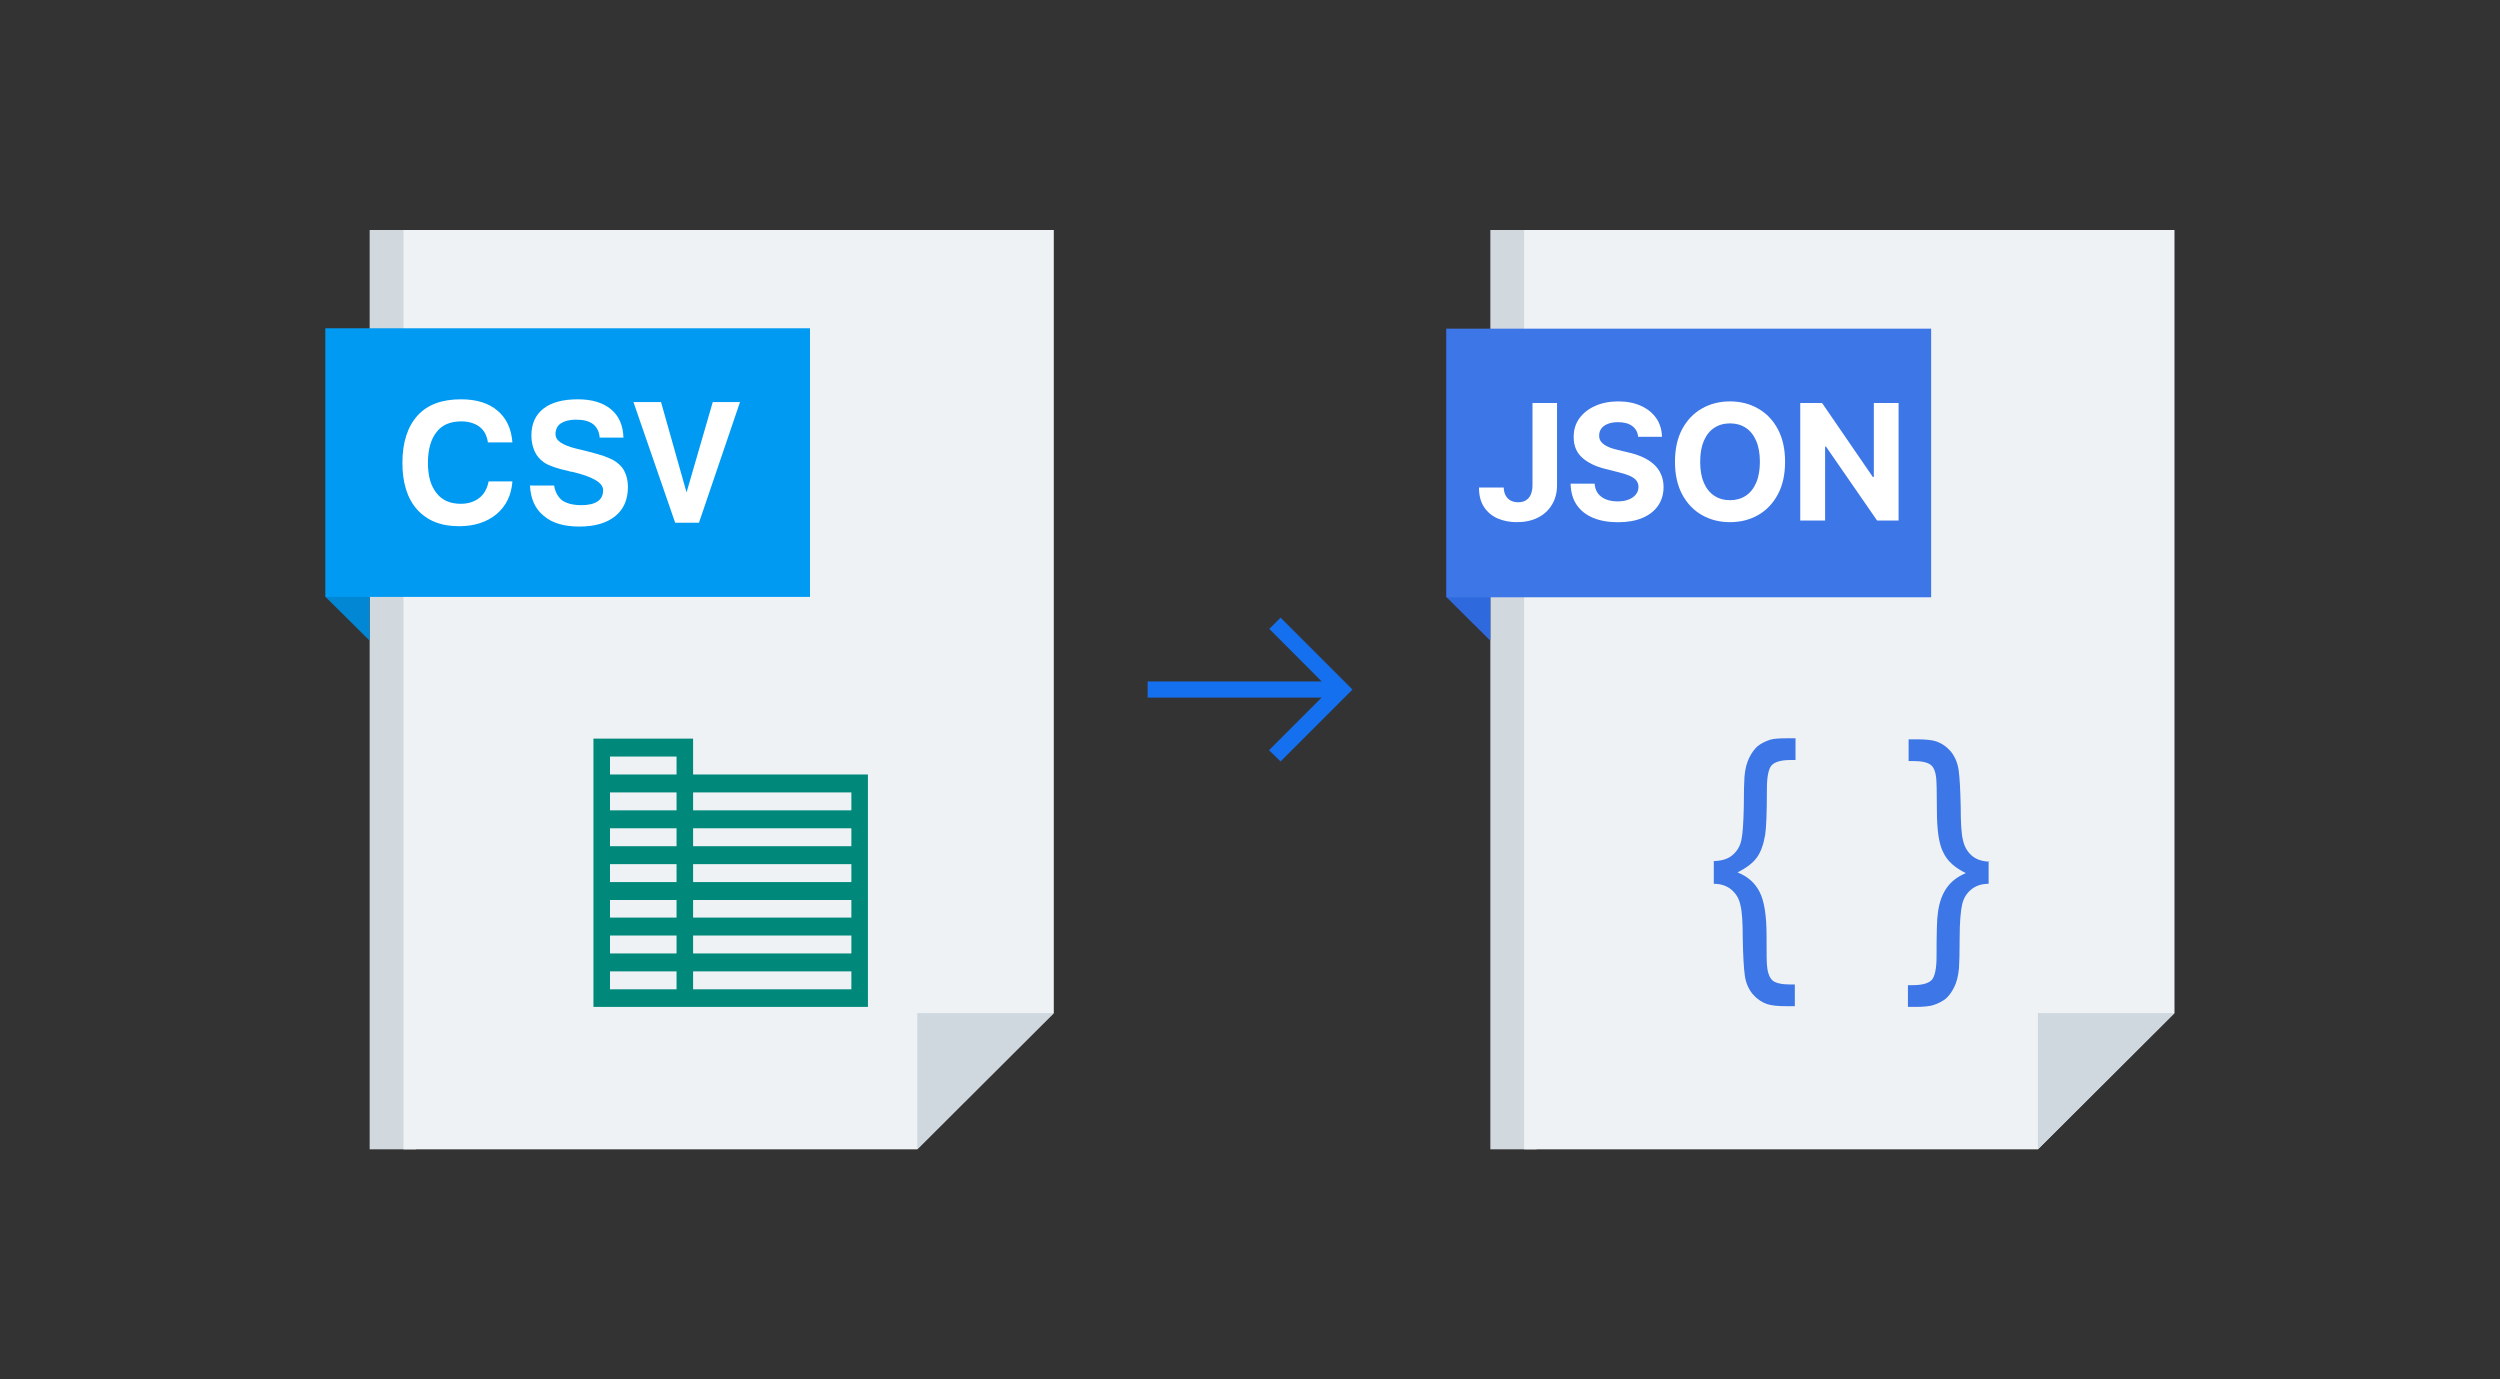
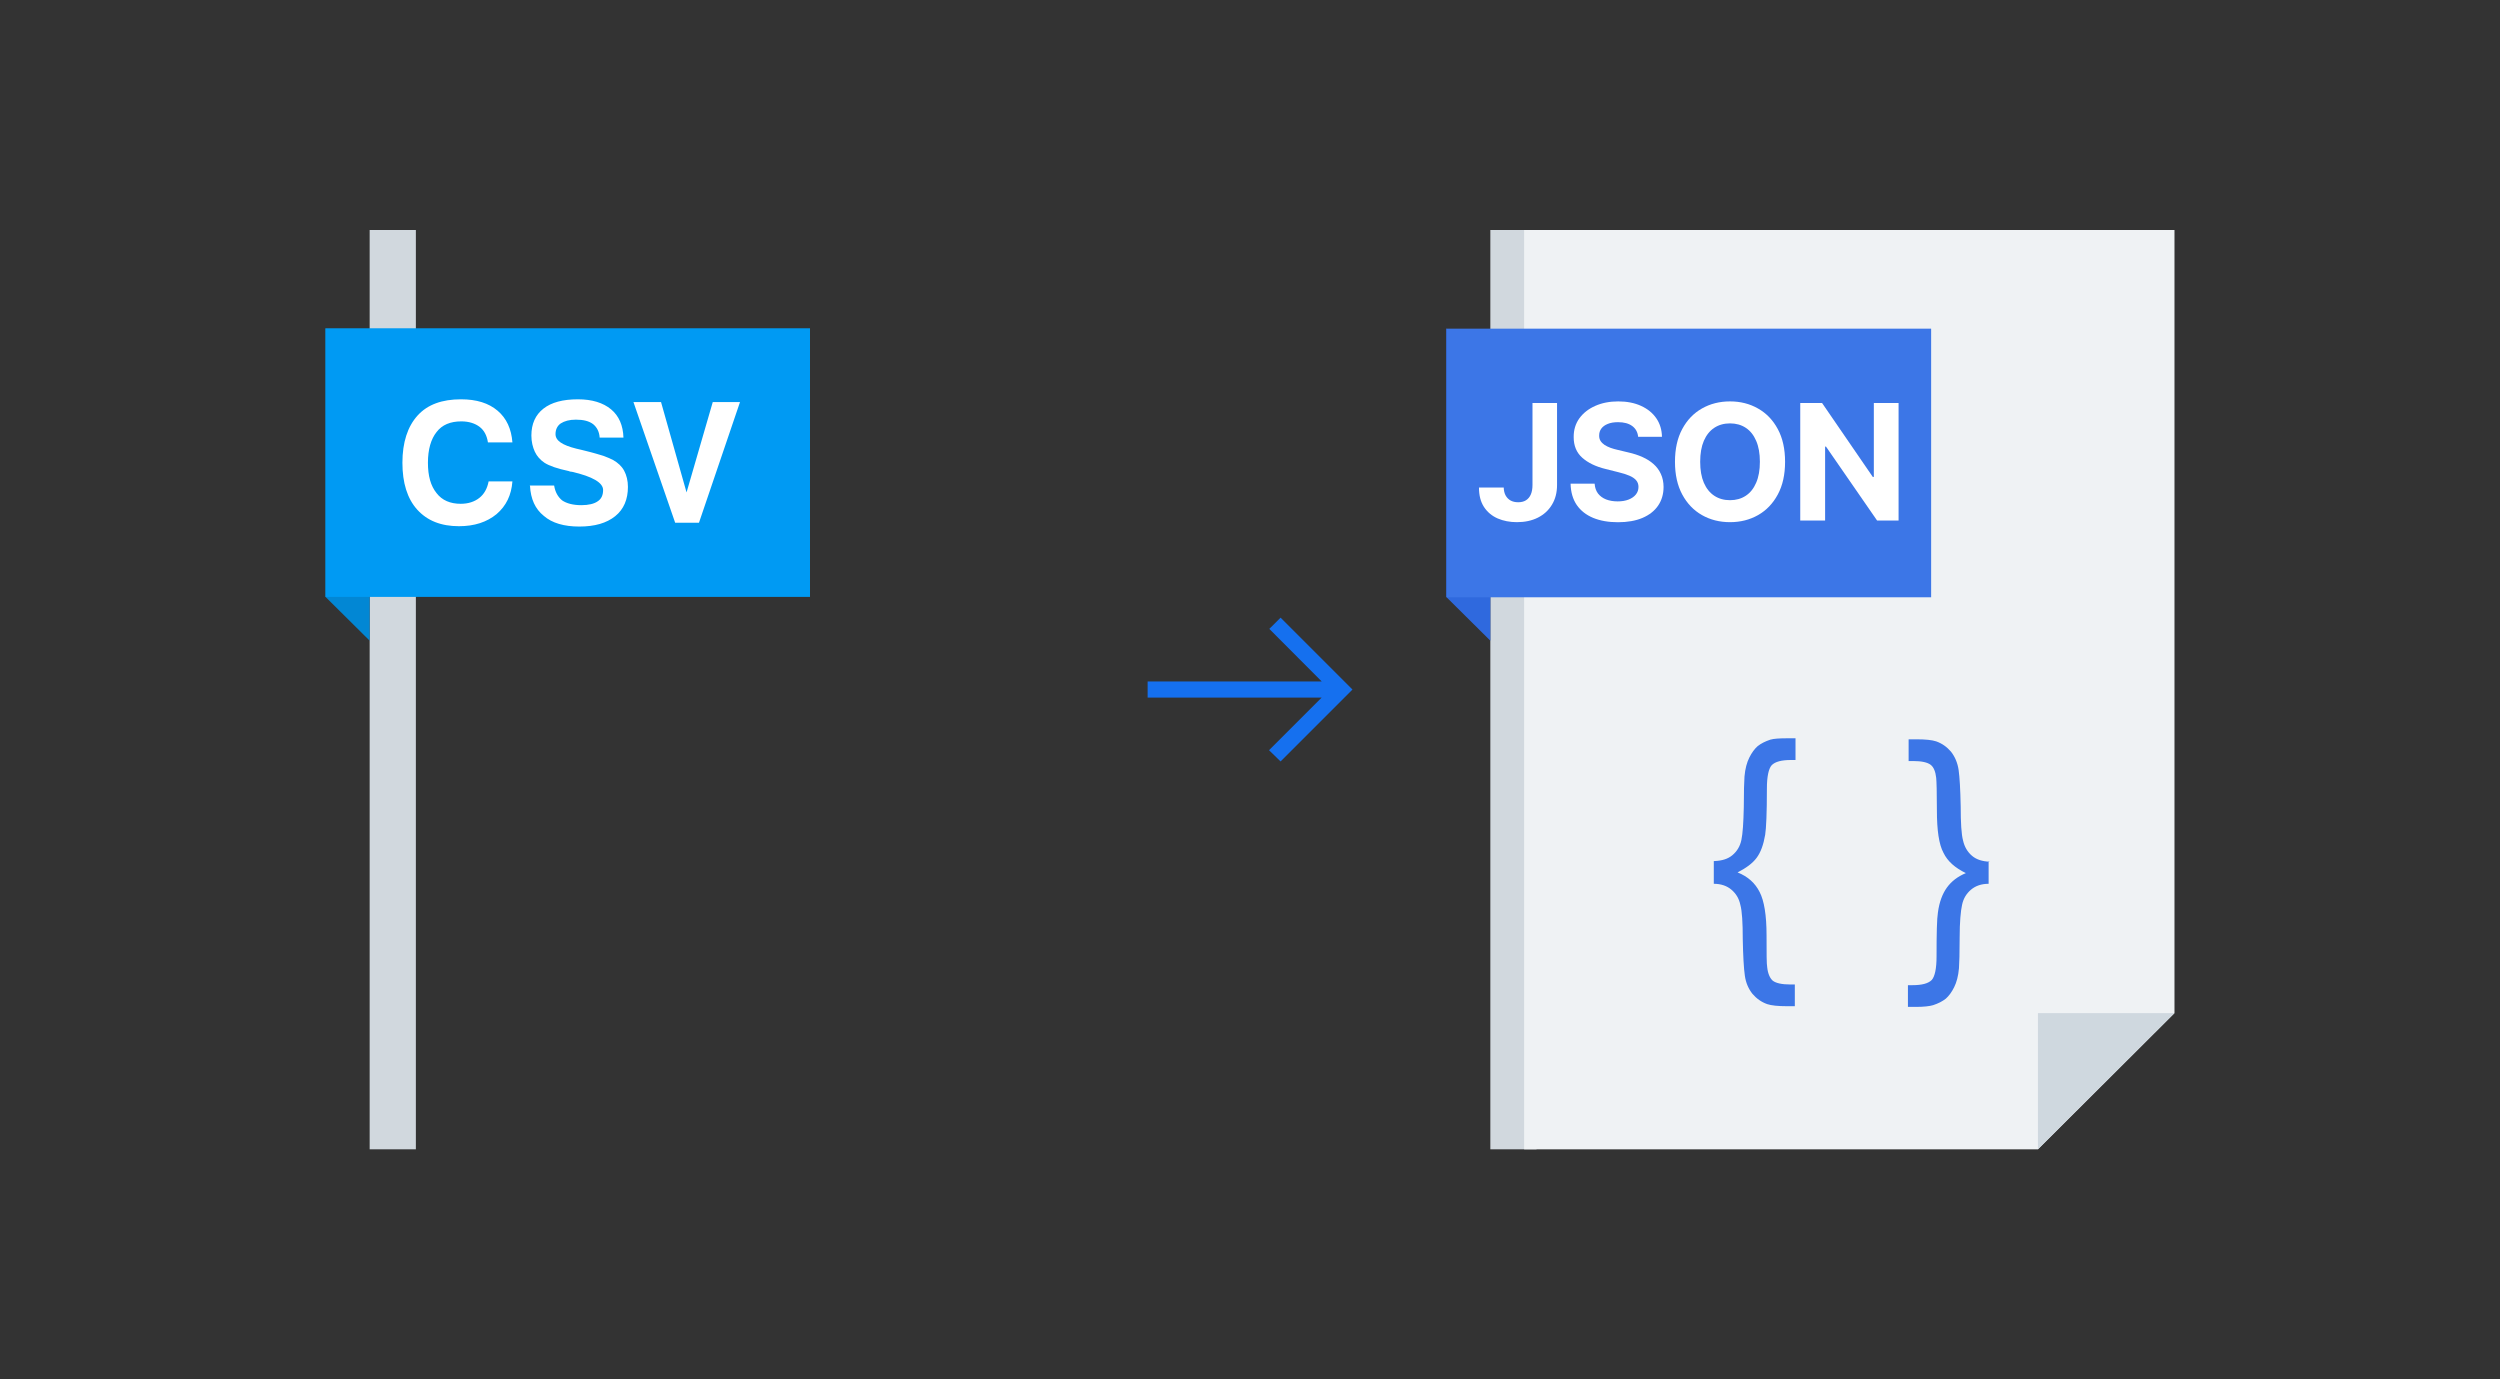
<svg xmlns="http://www.w3.org/2000/svg" width="232" height="128" viewBox="0 0 232 128" fill="none">
  <rect x="0" y="0" width="232" height="128" fill="#333333" stroke="none" />
  <path d="M38.592 106.656H34.304V21.344H38.592V106.656Z" fill="#D1D8DE" />
-   <path d="M85.12 106.656H37.44V21.344H97.792V94.016L85.12 106.656Z" fill="#EFF2F4" />
  <path d="M30.208 55.392V30.464L34.304 34.496V59.456L30.208 55.392Z" fill="#0287D4" />
-   <path d="M85.12 94.016H97.792L85.12 106.656V94.016Z" fill="#CFD8DF" />
+   <path d="M85.12 94.016H97.792V94.016Z" fill="#CFD8DF" />
  <path d="M30.208 55.392V30.464H75.168V55.392H30.208Z" fill="#009AF3" />
  <path d="M47.552 44.672C47.456 45.952 46.976 46.944 46.08 47.712C45.184 48.448 44.032 48.832 42.592 48.832C40.928 48.832 39.648 48.32 38.72 47.296C37.792 46.272 37.344 44.8 37.344 42.944C37.344 41.056 37.824 39.584 38.752 38.56C39.68 37.536 41.024 37.056 42.784 37.056C44.224 37.056 45.344 37.408 46.176 38.112C47.008 38.816 47.456 39.808 47.552 41.056H45.28C45.184 40.416 44.928 39.936 44.512 39.616C44.096 39.296 43.52 39.104 42.816 39.104C41.792 39.104 41.024 39.424 40.512 40.096C40 40.736 39.712 41.696 39.712 42.944C39.712 44.16 39.968 45.088 40.512 45.76C41.024 46.432 41.792 46.752 42.752 46.752C43.456 46.752 44.032 46.56 44.48 46.208C44.928 45.856 45.216 45.344 45.344 44.672H47.584H47.552ZM49.152 45.056H51.424C51.52 45.664 51.776 46.112 52.16 46.432C52.576 46.72 53.184 46.88 53.952 46.88C54.624 46.88 55.136 46.752 55.456 46.528C55.808 46.304 55.968 45.952 55.968 45.472C55.968 44.8 55.008 44.224 53.056 43.776H52.992C52.928 43.776 52.864 43.744 52.768 43.712C51.712 43.488 50.976 43.232 50.528 42.944C50.144 42.688 49.824 42.336 49.632 41.92C49.44 41.504 49.312 40.992 49.312 40.416C49.312 39.328 49.696 38.496 50.432 37.92C51.168 37.344 52.224 37.056 53.632 37.056C54.944 37.056 55.968 37.376 56.704 37.984C57.44 38.592 57.824 39.488 57.856 40.608H55.648C55.616 40.064 55.392 39.648 55.04 39.36C54.656 39.072 54.144 38.944 53.44 38.944C52.832 38.944 52.384 39.072 52.032 39.296C51.712 39.52 51.552 39.872 51.552 40.288C51.552 40.896 52.192 41.312 53.472 41.632C53.824 41.728 54.08 41.76 54.272 41.824C55.072 42.016 55.68 42.208 56 42.304C56.352 42.432 56.64 42.56 56.896 42.688C57.344 42.944 57.696 43.264 57.92 43.68C58.144 44.096 58.272 44.608 58.272 45.184C58.272 46.336 57.888 47.264 57.088 47.904C56.288 48.544 55.2 48.864 53.76 48.864C52.352 48.864 51.232 48.544 50.464 47.872C49.664 47.232 49.248 46.304 49.184 45.088L49.152 45.056ZM62.656 48.512L58.784 37.312H61.344L63.712 45.696L66.144 37.312H68.672L64.864 48.512H62.656Z" fill="white" />
-   <path fill-rule="evenodd" clip-rule="evenodd" d="M64.32 68.544H55.072V93.44H80.544V71.872H64.32V68.544ZM56.608 86.816H62.784V88.48H56.608V86.816ZM64.32 86.816H79.008V88.48H64.32V86.816ZM79.008 85.152H64.32V83.52H79.008V84.256V85.152ZM62.784 85.152H56.608V83.52H62.784V84.256V85.152ZM62.784 91.808H56.608V90.144H62.784V91.808ZM79.008 91.808H64.32V90.144H79.008V91.808ZM56.608 73.536H62.784V75.2H56.608V73.536ZM56.608 76.864H62.784V78.528H56.608V76.864ZM56.608 80.192H62.784V81.856H56.608V80.192ZM79.008 81.856H64.32V80.192H79.008V81.856ZM79.008 78.528H64.32V76.864H79.008V78.528ZM79.008 73.536V75.2H64.32V73.536H79.008ZM56.608 71.872V70.208H62.784V71.872H56.608Z" fill="#00897B" />
  <mask id="mask0_2064_70297" style="mask-type:alpha" maskUnits="userSpaceOnUse" x="104" y="52" width="24" height="24">
    <rect x="104" y="52" width="24" height="24" fill="#D9D9D9" />
  </mask>
  <g mask="url(#mask0_2064_70297)">
    <path d="M118.837 70.663L117.767 69.619L122.646 64.74H106.5V63.24H122.656L117.792 58.361L118.837 57.317L125.51 63.99L118.837 70.663Z" fill="#1570EF" />
  </g>
  <path d="M142.592 106.656H138.304V21.344H142.592V106.656Z" fill="#D1D8DE" />
  <path d="M189.12 106.656H141.44V21.344H201.792V94.016L189.12 106.656Z" fill="#EFF2F4" />
  <path d="M134.208 55.392V30.464L138.304 34.496V59.456L134.208 55.392Z" fill="#2F69DE" />
  <path d="M189.12 94.016H201.792L189.12 106.656V94.016Z" fill="#CFD8DF" />
  <path d="M134.25 55.428V30.5H179.21V55.428H134.25Z" fill="#3C76E7" />
  <path d="M176.188 37.399V48.308H174.196L169.45 41.442H169.37V48.308H167.063V37.399H169.088L173.796 44.26H173.892V37.399H176.188Z" fill="white" />
  <path d="M165.655 42.854C165.655 44.043 165.43 45.055 164.979 45.89C164.531 46.724 163.92 47.362 163.146 47.802C162.376 48.239 161.509 48.457 160.547 48.457C159.577 48.457 158.707 48.237 157.937 47.797C157.166 47.356 156.557 46.719 156.11 45.885C155.662 45.05 155.438 44.04 155.438 42.854C155.438 41.664 155.662 40.652 156.11 39.818C156.557 38.983 157.166 38.347 157.937 37.91C158.707 37.47 159.577 37.25 160.547 37.25C161.509 37.25 162.376 37.47 163.146 37.91C163.92 38.347 164.531 38.983 164.979 39.818C165.43 40.652 165.655 41.664 165.655 42.854ZM163.317 42.854C163.317 42.083 163.201 41.433 162.97 40.904C162.743 40.375 162.422 39.974 162.006 39.7C161.591 39.427 161.104 39.29 160.547 39.29C159.989 39.29 159.503 39.427 159.087 39.7C158.672 39.974 158.349 40.375 158.118 40.904C157.891 41.433 157.777 42.083 157.777 42.854C157.777 43.624 157.891 44.274 158.118 44.803C158.349 45.332 158.672 45.734 159.087 46.007C159.503 46.281 159.989 46.417 160.547 46.417C161.104 46.417 161.591 46.281 162.006 46.007C162.422 45.734 162.743 45.332 162.97 44.803C163.201 44.274 163.317 43.624 163.317 42.854Z" fill="white" />
  <path d="M152.02 40.537C151.977 40.107 151.794 39.773 151.471 39.535C151.148 39.297 150.709 39.178 150.155 39.178C149.779 39.178 149.461 39.231 149.202 39.338C148.942 39.441 148.744 39.585 148.605 39.77C148.47 39.954 148.403 40.164 148.403 40.398C148.396 40.593 148.436 40.764 148.525 40.909C148.618 41.055 148.744 41.181 148.903 41.288C149.063 41.391 149.248 41.481 149.457 41.559C149.667 41.634 149.891 41.698 150.129 41.751L151.109 41.985C151.585 42.092 152.021 42.234 152.419 42.412C152.817 42.589 153.161 42.807 153.452 43.067C153.744 43.326 153.969 43.631 154.129 43.983C154.292 44.334 154.376 44.738 154.379 45.192C154.376 45.86 154.205 46.439 153.868 46.929C153.534 47.415 153.051 47.793 152.419 48.063C151.79 48.33 151.032 48.463 150.145 48.463C149.264 48.463 148.497 48.328 147.843 48.058C147.194 47.788 146.686 47.389 146.32 46.859C145.958 46.327 145.768 45.668 145.75 44.883H147.982C148.007 45.249 148.112 45.554 148.296 45.799C148.484 46.041 148.735 46.224 149.047 46.348C149.363 46.469 149.72 46.529 150.118 46.529C150.509 46.529 150.848 46.472 151.135 46.359C151.426 46.245 151.652 46.087 151.812 45.885C151.972 45.682 152.051 45.45 152.051 45.187C152.051 44.942 151.979 44.736 151.833 44.569C151.691 44.402 151.482 44.26 151.205 44.143C150.931 44.026 150.596 43.919 150.198 43.823L149.01 43.525C148.09 43.301 147.364 42.951 146.831 42.475C146.299 42 146.034 41.359 146.038 40.553C146.034 39.892 146.21 39.315 146.565 38.821C146.924 38.328 147.415 37.943 148.04 37.666C148.665 37.389 149.376 37.25 150.171 37.25C150.981 37.25 151.687 37.389 152.291 37.666C152.898 37.943 153.371 38.328 153.708 38.821C154.045 39.315 154.219 39.887 154.23 40.537H152.02Z" fill="white" />
  <path d="M142.215 37.399H144.494V45.006C144.494 45.709 144.336 46.32 144.02 46.838C143.708 47.357 143.273 47.756 142.715 48.037C142.158 48.317 141.51 48.457 140.771 48.457C140.114 48.457 139.517 48.342 138.981 48.111C138.449 47.877 138.026 47.522 137.713 47.046C137.401 46.566 137.247 45.965 137.25 45.24H139.546C139.553 45.528 139.612 45.775 139.722 45.98C139.835 46.183 139.99 46.339 140.185 46.449C140.384 46.556 140.618 46.609 140.888 46.609C141.172 46.609 141.412 46.549 141.607 46.428C141.806 46.304 141.957 46.123 142.06 45.885C142.163 45.647 142.215 45.354 142.215 45.006V37.399Z" fill="white" />
  <path d="M159.136 79.904C159.808 79.872 160.352 79.712 160.768 79.36C161.184 79.008 161.472 78.56 161.6 77.952C161.728 77.344 161.792 76.352 161.824 74.912C161.824 73.472 161.856 72.512 161.888 72.064C161.952 71.328 162.112 70.752 162.336 70.304C162.56 69.856 162.816 69.504 163.104 69.248C163.424 68.992 163.808 68.8 164.288 68.64C164.608 68.544 165.152 68.512 165.888 68.512H166.624V70.528H166.208C165.312 70.528 164.736 70.688 164.416 71.008C164.128 71.328 163.968 72.064 163.968 73.184C163.968 75.456 163.904 76.864 163.808 77.472C163.648 78.4 163.392 79.104 163.008 79.616C162.624 80.128 162.048 80.544 161.248 80.96C162.208 81.344 162.88 81.952 163.296 82.784C163.712 83.584 163.936 84.928 163.936 86.784C163.936 88.448 163.936 89.472 164 89.792C164.064 90.368 164.256 90.784 164.512 91.008C164.8 91.232 165.344 91.36 166.144 91.36H166.56V93.376H165.824C164.992 93.376 164.384 93.312 164 93.184C163.456 92.992 163.008 92.672 162.624 92.224C162.272 91.776 162.016 91.232 161.92 90.528C161.824 89.856 161.76 88.736 161.728 87.168C161.728 85.632 161.664 84.544 161.504 83.968C161.376 83.36 161.088 82.912 160.672 82.56C160.256 82.208 159.712 82.016 159.04 82.016V79.904H159.136ZM184.544 79.904V82.016C183.872 82.016 183.328 82.208 182.912 82.56C182.496 82.912 182.208 83.36 182.08 83.968C181.952 84.544 181.856 85.568 181.856 87.008C181.856 88.448 181.824 89.408 181.792 89.856C181.728 90.592 181.568 91.168 181.344 91.616C181.12 92.064 180.864 92.416 180.576 92.672C180.256 92.928 179.872 93.12 179.392 93.28C179.072 93.376 178.528 93.44 177.792 93.44H177.056V91.424H177.472C178.368 91.424 178.944 91.264 179.264 90.944C179.552 90.624 179.712 89.888 179.712 88.768C179.712 86.624 179.744 85.248 179.84 84.672C179.968 83.712 180.256 82.944 180.672 82.368C181.088 81.792 181.664 81.344 182.432 81.024C181.44 80.544 180.736 79.936 180.352 79.136C179.936 78.368 179.744 77.056 179.744 75.2C179.744 73.536 179.712 72.512 179.68 72.192C179.616 71.616 179.456 71.2 179.168 70.976C178.88 70.752 178.336 70.624 177.536 70.624H177.12V68.608H177.856C178.688 68.608 179.296 68.672 179.68 68.8C180.224 68.992 180.672 69.312 181.056 69.76C181.408 70.208 181.664 70.784 181.76 71.456C181.856 72.128 181.92 73.248 181.952 74.816C181.952 76.352 182.016 77.44 182.176 78.016C182.304 78.592 182.592 79.072 183.008 79.424C183.424 79.776 183.968 79.936 184.64 79.968L184.544 79.904Z" fill="#3C76E7" />
</svg>